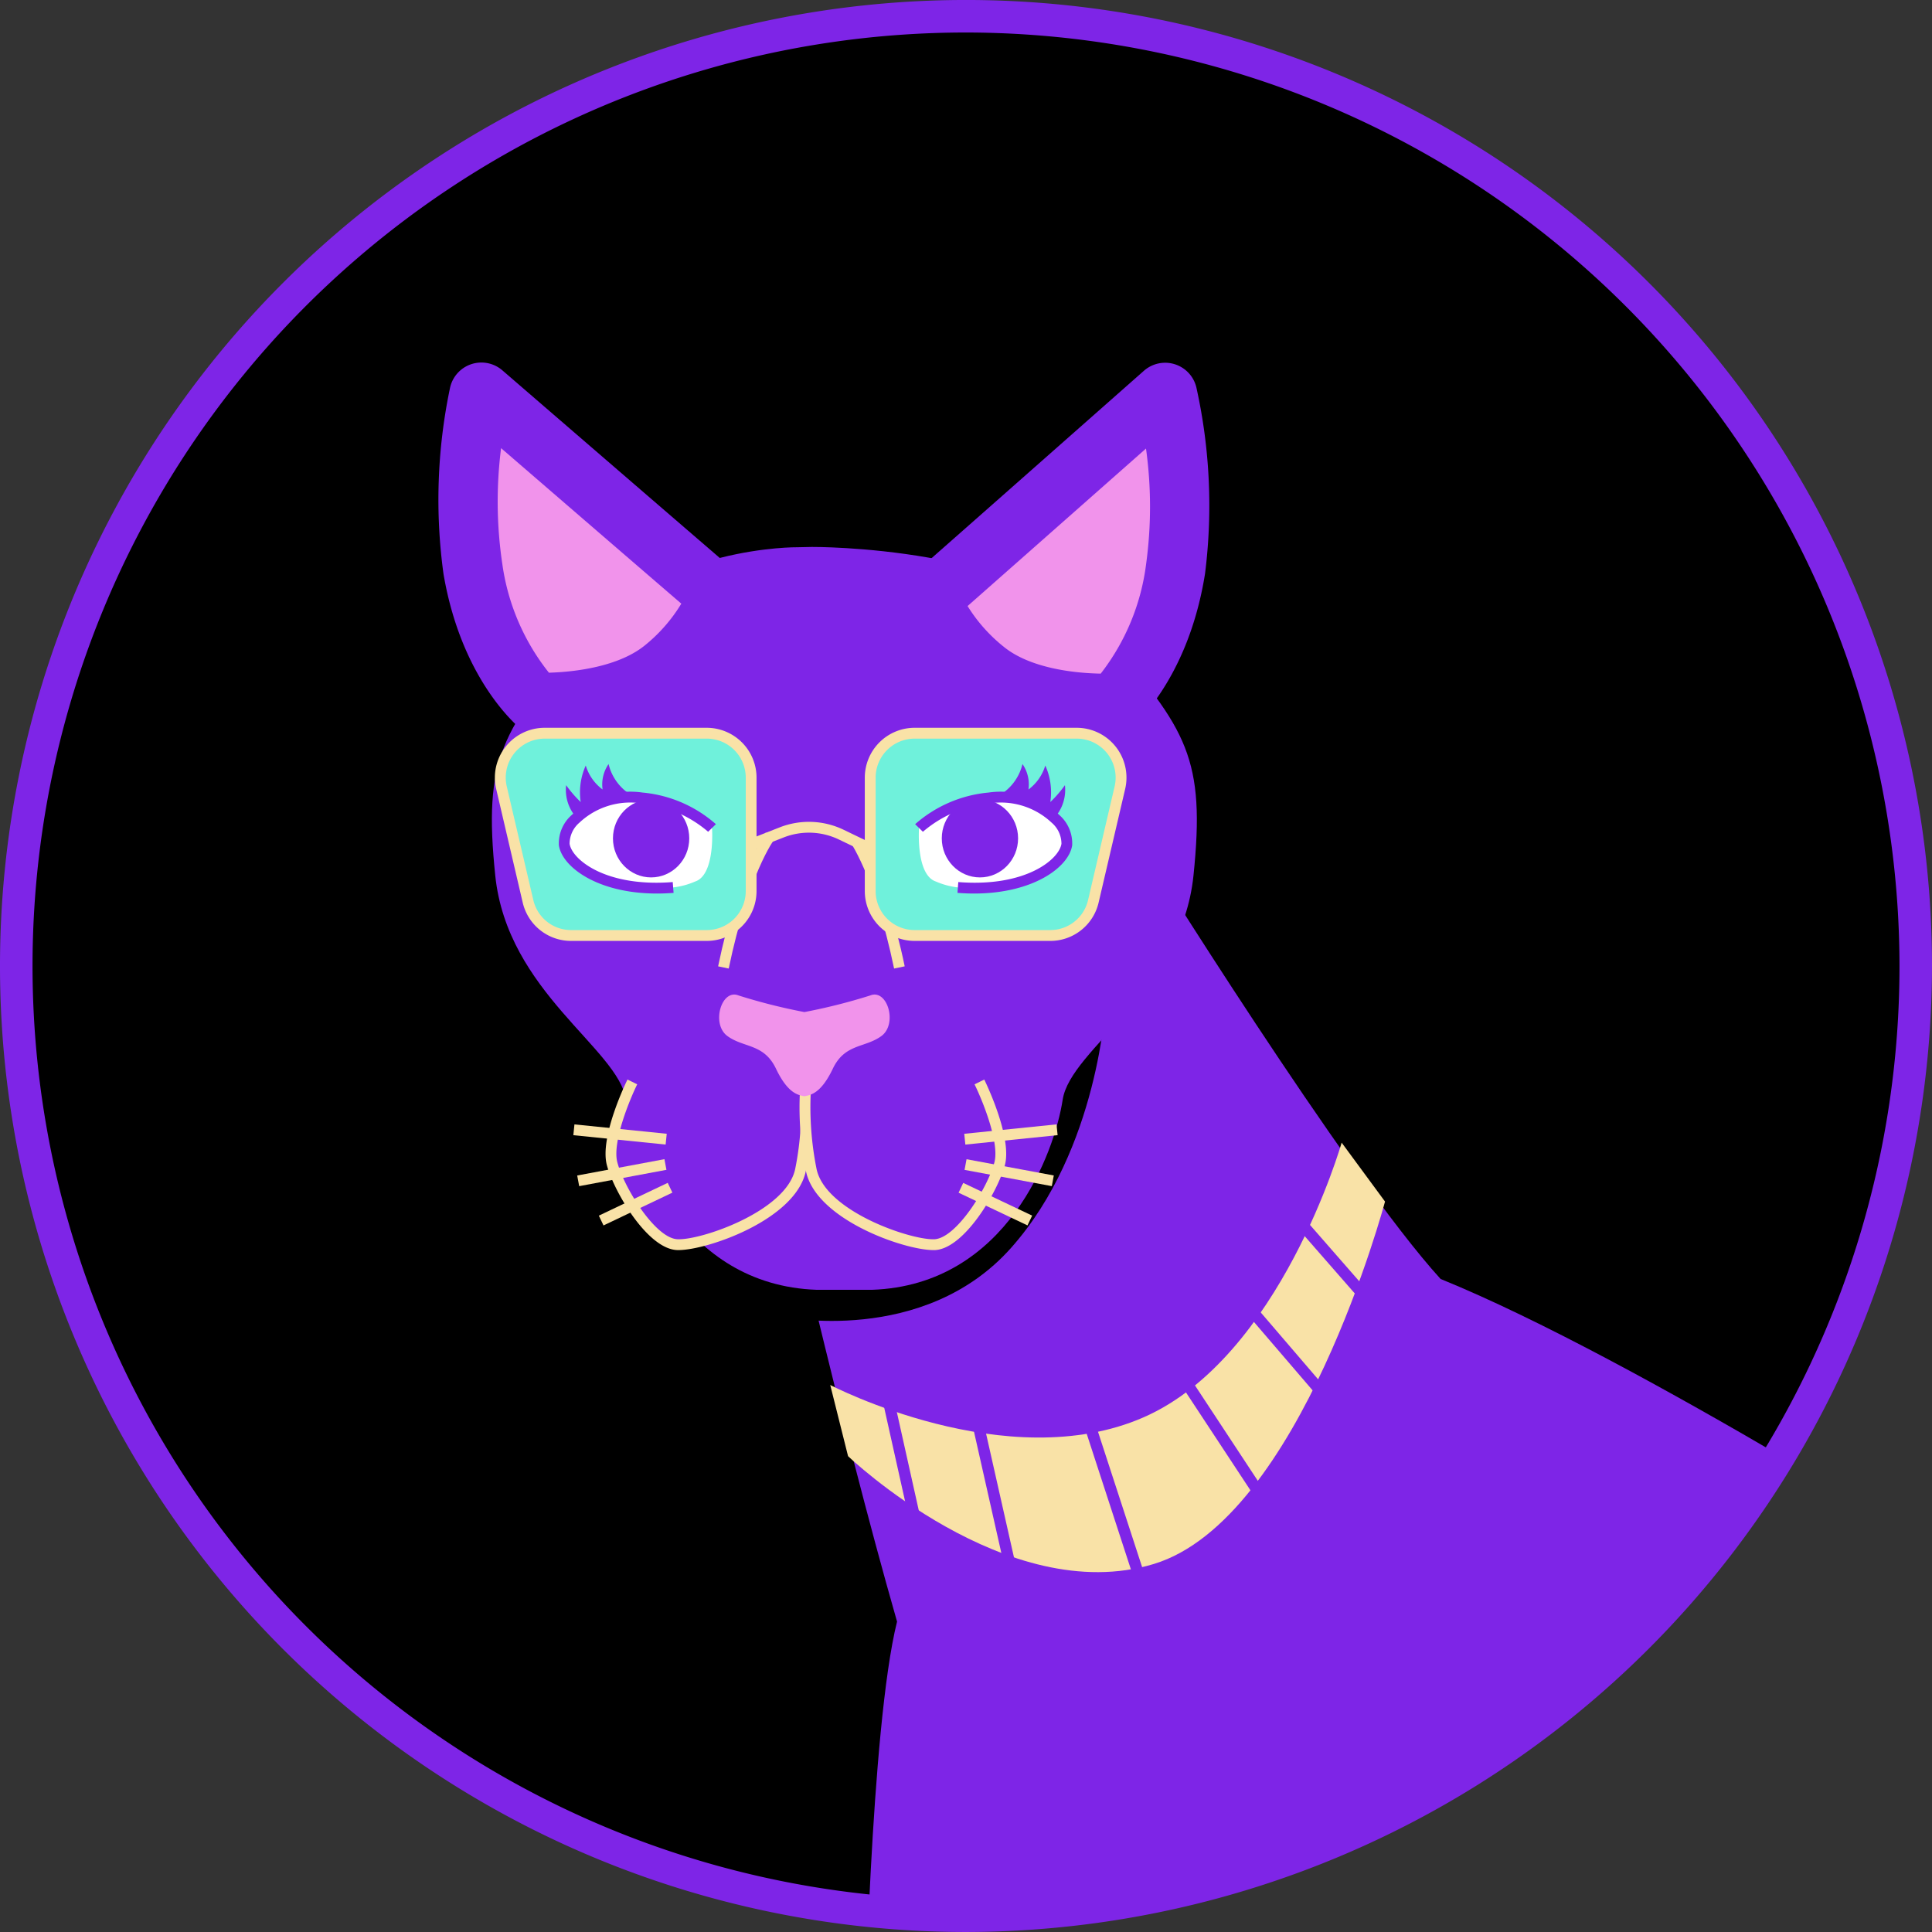
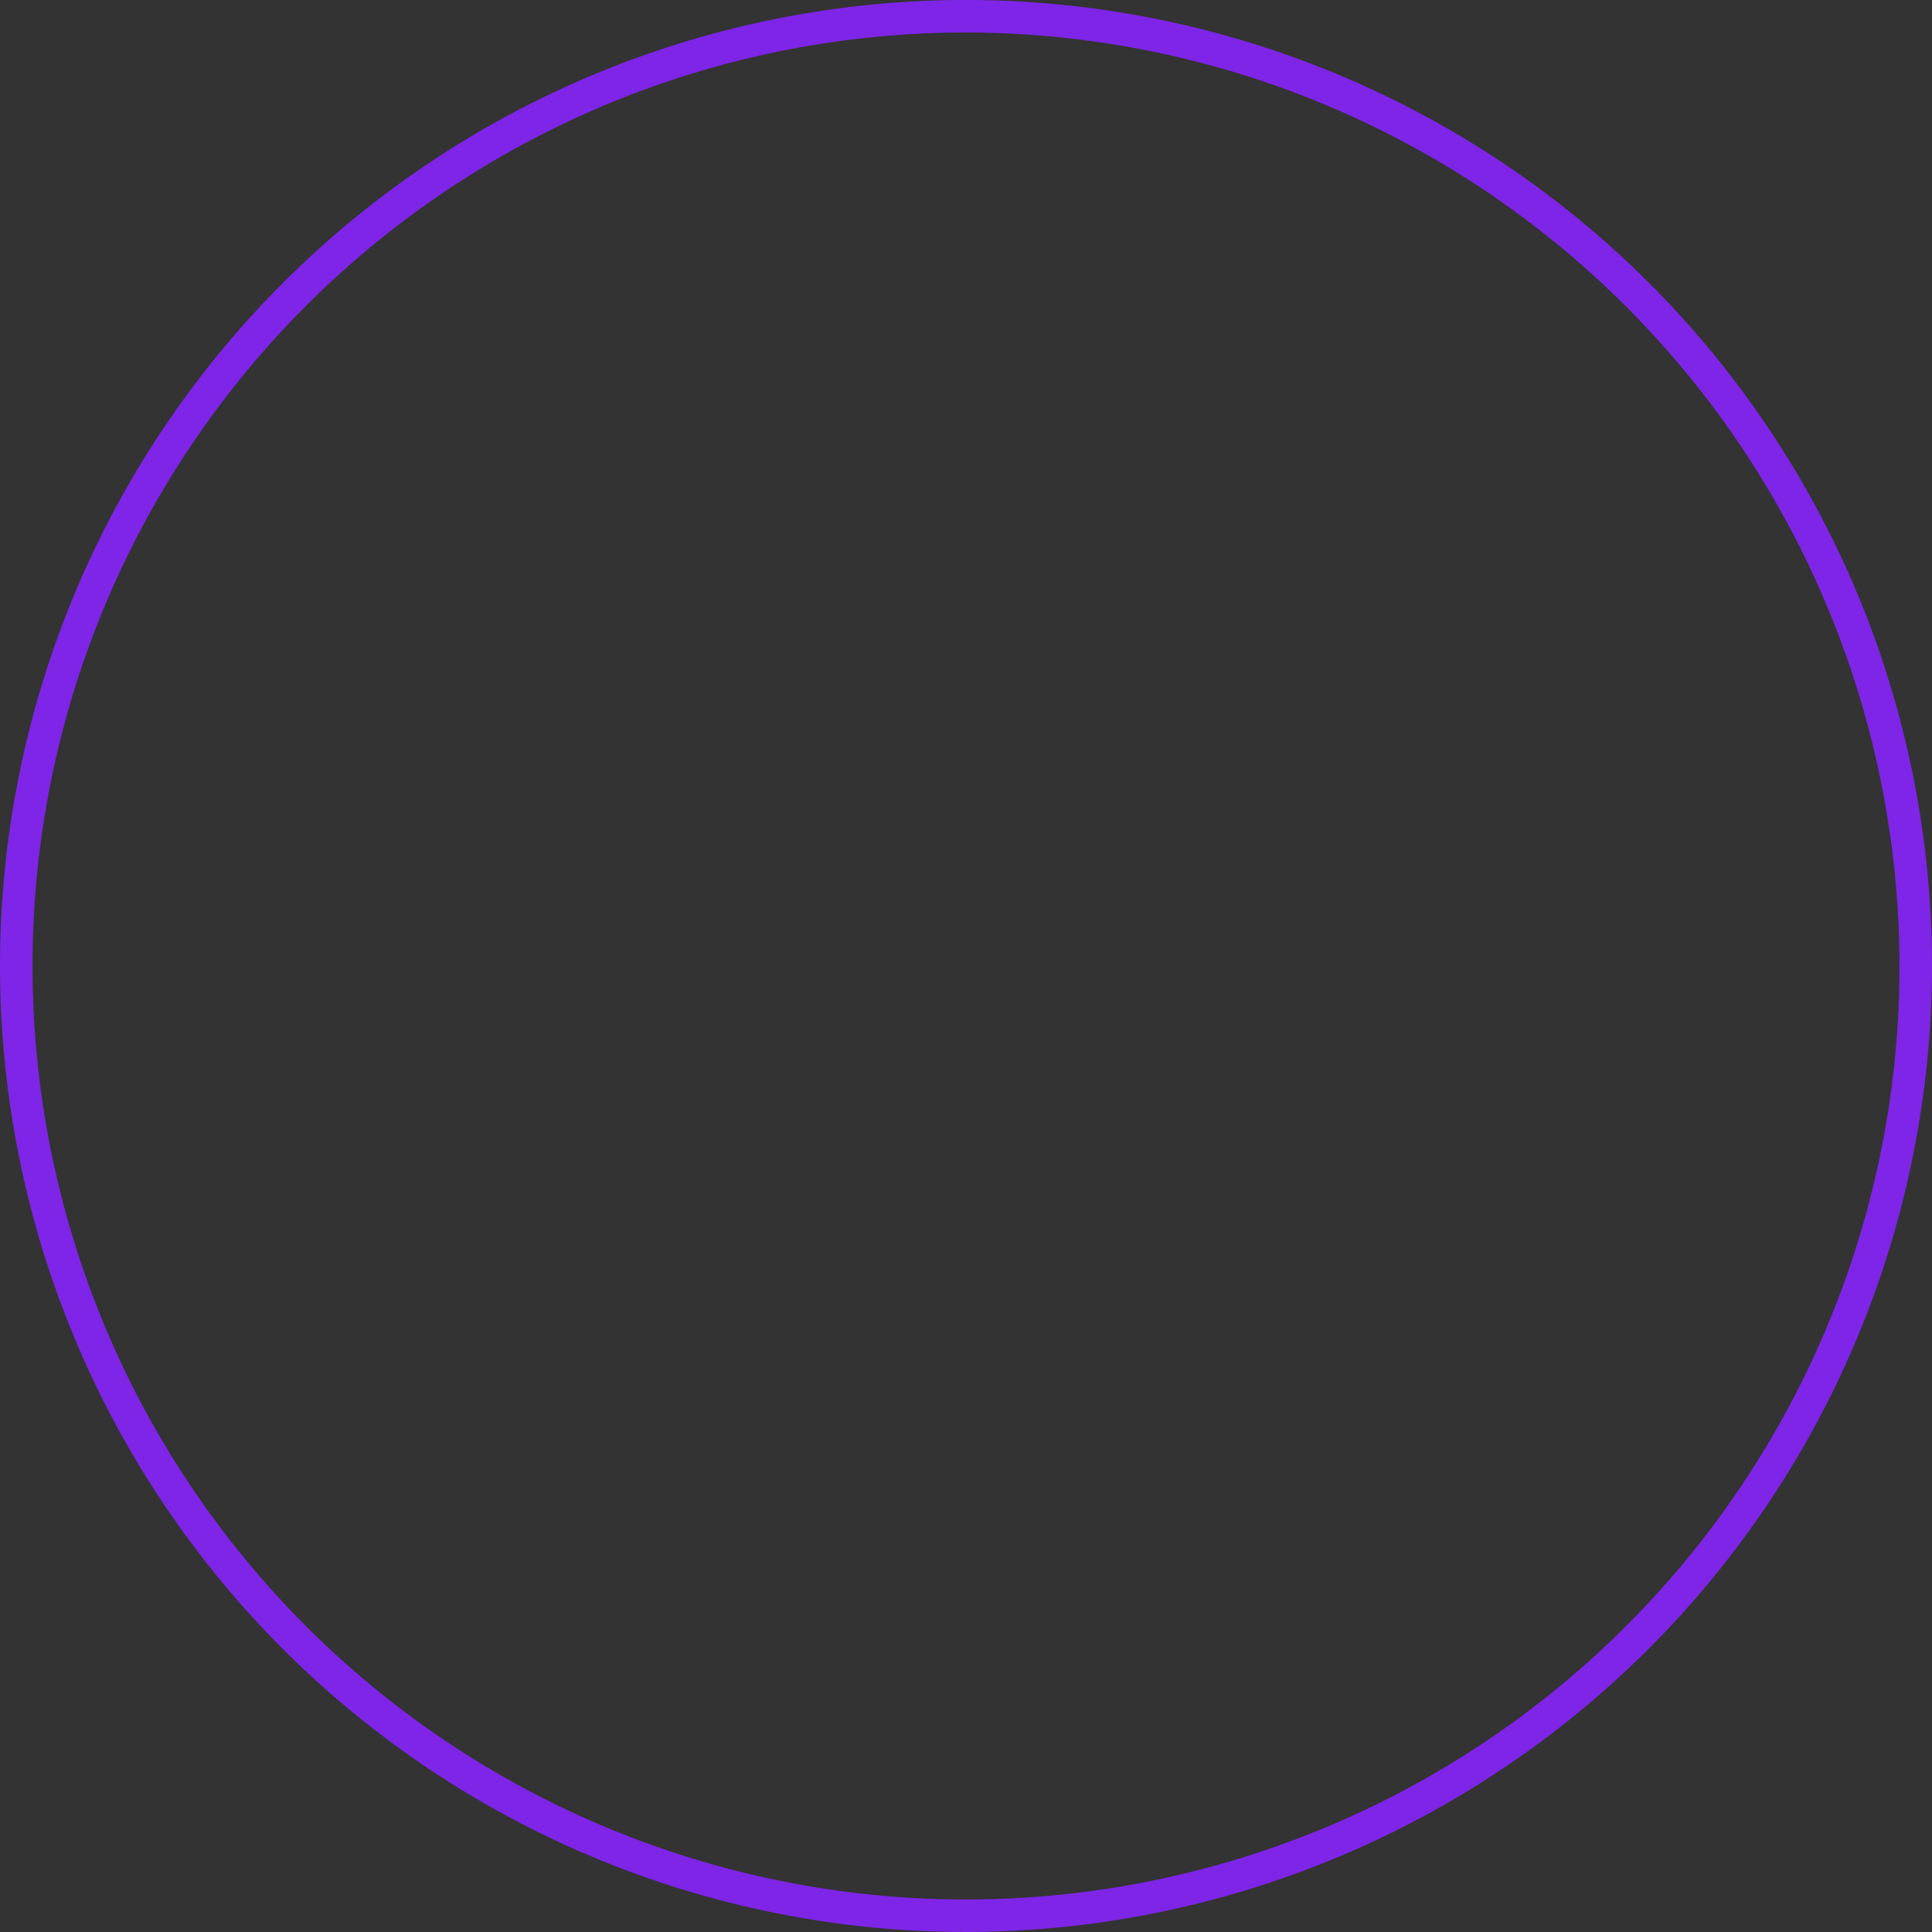
<svg xmlns="http://www.w3.org/2000/svg" width="170" height="169.999" viewBox="0 0 170 169.999">
  <rect x="0" y="0" width="170" height="169.999" fill="#333333" stroke="none" />
  <defs>
    <style>.a{fill:none;}.b{clip-path:url(#a);}.c{fill:#7e25e7;}.d{fill:#f193eb;}.e{fill:#f9e2a7;}.f{fill:#6ff1db;}.g{fill:#fff;}</style>
    <clipPath id="a">
-       <circle class="a" cx="83.57" cy="83.57" r="83.57" transform="translate(1355.67 762.844)" />
-     </clipPath>
+       </clipPath>
  </defs>
  <g transform="translate(-1354.239 -761.414)">
    <g class="b">
      <circle cx="83.57" cy="83.57" r="83.57" transform="translate(1355.67 762.844)" />
-       <path class="c" d="M1454.687,835.852s17.952,28.914,26.311,38.1c17.54,7.126,47.551,26.311,47.551,26.311s-42.755,47.414-58.925,47.825-39.329-7.263-39.329-7.263.548-27.407,2.877-36.725c-5.07-17.678-10.414-41.385-10.414-41.385Z" />
      <path d="M1423.059,877.273s12.439,2.623,20.157-6.069,8.317-21.58,8.317-21.58l-29.6,23.6Z" />
      <path class="c" d="M1430.957,874.907c11.922-.411,16.1-12.2,16.787-16.718s10.449-9.49,11.511-19.733-.549-12.882-7.674-20.967-25.9-7.948-25.9-7.948l-1.262.026s-11.8-.163-18.928,7.922-8.736,10.723-7.674,20.967,10.826,15.211,11.511,19.733,4.865,16.307,16.787,16.718Z" />
      <path class="c" d="M1420.432,812.961c-.191-.136-15.031-12.95-21.988-18.959a2.824,2.824,0,0,0-4.621,1.609,47.909,47.909,0,0,0-.559,16.311c1.692,9.91,7.1,13.887,7.1,13.887s8.759.762,14.028-3.607S1420.432,812.961,1420.432,812.961Z" />
      <path class="d" d="M1402.539,820.606a19.716,19.716,0,0,1-4.1-9.568,37.174,37.174,0,0,1-.109-10.191c8.648,7.469,13.315,11.495,15.86,13.684a14.1,14.1,0,0,1-3.155,3.627C1408.783,820.027,1405,820.538,1402.539,820.606Z" />
-       <path class="c" d="M1433.116,813.242c.19-.139,14.886-13.117,21.775-19.2a2.824,2.824,0,0,1,4.639,1.557,47.916,47.916,0,0,1,.741,16.3c-1.581,9.929-6.942,13.966-6.942,13.966s-8.75.86-14.069-3.45S1433.116,813.242,1433.116,813.242Z" />
+       <path class="c" d="M1433.116,813.242c.19-.139,14.886-13.117,21.775-19.2a2.824,2.824,0,0,1,4.639,1.557,47.916,47.916,0,0,1,.741,16.3c-1.581,9.929-6.942,13.966-6.942,13.966S1433.116,813.242,1433.116,813.242Z" />
      <path class="d" d="M1451.093,820.687a19.716,19.716,0,0,0,3.991-9.614,37.224,37.224,0,0,0-.006-10.191c-8.564,7.565-13.185,11.643-15.7,13.86a14.077,14.077,0,0,0,3.194,3.592C1444.843,820.178,1448.634,820.647,1451.093,820.687Z" />
      <path class="c" d="M1409.876,856.613s-2.4,4.865-1.781,7.194,3.494,7.058,5.755,7.126,10-2.535,10.826-6.578a26.463,26.463,0,0,0,.446-7.4" />
      <path class="e" d="M1413.937,871.411h-.1c-2.65-.081-5.609-5.235-6.2-7.481-.655-2.474,1.714-7.322,1.815-7.527l.855.422c-.644,1.309-2.216,5.093-1.748,6.861.595,2.252,3.368,6.713,5.309,6.771,2.09.09,9.589-2.483,10.344-6.2a26.2,26.2,0,0,0,.438-7.252l.948-.106a26.676,26.676,0,0,1-.451,7.548C1424.275,868.718,1416.5,871.411,1413.937,871.411Z" />
-       <path class="c" d="M1440.419,856.613s2.4,4.865,1.781,7.194-3.494,7.058-5.755,7.126-10-2.535-10.826-6.578a27.959,27.959,0,0,1-.48-7.485" />
      <path class="e" d="M1436.359,871.411c-2.563,0-10.338-2.692-11.207-6.961a28.08,28.08,0,0,1-.487-7.627l.949.094a27.659,27.659,0,0,0,.473,7.343c.746,3.667,8.045,6.2,10.263,6.2l.081,0c1.94-.058,4.712-4.519,5.308-6.771.469-1.768-1.1-5.552-1.747-6.861l.854-.422c.1.205,2.47,5.053,1.815,7.527-.594,2.246-3.553,7.4-6.2,7.481Z" />
      <path class="d" d="M1424.951,850.48a50.608,50.608,0,0,0,5.858-1.473c1.508-.616,2.433,2.5.994,3.563s-3.22.651-4.282,2.878-1.987,2.33-2.536,2.432h.068c-.548-.1-1.473-.205-2.535-2.432s-2.844-1.816-4.282-2.878-.514-4.179.993-3.563a50.609,50.609,0,0,0,5.858,1.473Z" />
      <rect class="e" width="0.954" height="8.161" transform="matrix(0.101, -0.995, 0.995, 0.101, 1404.689, 861.301)" />
      <rect class="e" width="6.712" height="0.954" transform="matrix(0.903, -0.43, 0.43, 0.903, 1406.932, 868.381)" />
      <rect class="e" width="7.809" height="0.954" transform="matrix(0.983, -0.184, 0.184, 0.983, 1405.027, 864.848)" />
      <rect class="e" width="8.161" height="0.954" transform="translate(1439.085 861.178) rotate(-5.827)" />
      <rect class="e" width="0.954" height="6.712" transform="translate(1438.586 866.362) rotate(-64.611)" />
      <rect class="e" width="0.954" height="7.809" transform="translate(1439.112 864.354) rotate(-79.454)" />
      <path class="e" d="M1418.36,846.637l-.933-.193c1.783-8.574,4.1-11.648,4.2-11.774l.755.582C1422.36,835.282,1420.09,838.321,1418.36,846.637Z" />
      <path class="e" d="M1432.912,846.638c-1.741-8.361-4-11.356-4.023-11.385l.72.062c.1.127,2.452,2.555,4.236,11.128Z" />
      <path class="f" d="M1416.429,843.73H1404.5a3.906,3.906,0,0,1-3.8-3.018l-2.334-9.987a3.907,3.907,0,0,1,3.805-4.795h14.258a3.906,3.906,0,0,1,3.906,3.907v9.986A3.906,3.906,0,0,1,1416.429,843.73Z" />
      <path class="e" d="M1416.429,844.207H1404.5a4.366,4.366,0,0,1-4.269-3.386l-2.333-9.987a4.384,4.384,0,0,1,4.269-5.381h14.258a4.389,4.389,0,0,1,4.383,4.384v9.986A4.389,4.389,0,0,1,1416.429,844.207Zm-14.258-17.8a3.43,3.43,0,0,0-3.34,4.21l2.334,9.987a3.414,3.414,0,0,0,3.339,2.649h11.925a3.434,3.434,0,0,0,3.43-3.43v-9.986a3.434,3.434,0,0,0-3.43-3.43Z" />
      <path class="f" d="M1434.718,843.73h11.925a3.906,3.906,0,0,0,3.8-3.018l2.333-9.987a3.906,3.906,0,0,0-3.8-4.795h-14.258a3.907,3.907,0,0,0-3.907,3.907v9.986A3.907,3.907,0,0,0,1434.718,843.73Z" />
      <path class="e" d="M1446.642,844.207h-11.924a4.389,4.389,0,0,1-4.384-4.384v-9.986a4.389,4.389,0,0,1,4.384-4.384h14.258a4.385,4.385,0,0,1,4.269,5.381l-2.334,9.987A4.365,4.365,0,0,1,1446.642,844.207Zm-11.924-17.8a3.434,3.434,0,0,0-3.43,3.43v9.986a3.434,3.434,0,0,0,3.43,3.43h11.924a3.414,3.414,0,0,0,3.34-2.649l2.333-9.987a3.428,3.428,0,0,0-3.339-4.21Z" />
      <path class="e" d="M1430.413,836.42l-2.36-1.137a6.084,6.084,0,0,0-4.851-.183l-2.72,1.065-.348-.887,2.72-1.066a7.042,7.042,0,0,1,5.613.213l2.359,1.136Z" />
      <path class="g" d="M1438.525,839.5c5.906.467,9.325-1.968,9.584-3.781s-2.745-4.611-6.838-4.093a10.918,10.918,0,0,0-6.165,2.642s-.3,4.132,1.489,4.714A6.781,6.781,0,0,0,1438.525,839.5Z" />
      <path class="c" d="M1439.948,840.038q-.7,0-1.46-.059l.074-.951c5.939.471,8.881-2.008,9.076-3.374a2.445,2.445,0,0,0-.87-1.858,6.534,6.534,0,0,0-5.438-1.694,10.588,10.588,0,0,0-5.883,2.5l-.683-.667a11.324,11.324,0,0,1,6.447-2.782,7.517,7.517,0,0,1,6.237,1.971,3.324,3.324,0,0,1,1.134,2.662C1448.31,837.686,1445.194,840.037,1439.948,840.038Z" />
      <ellipse class="c" cx="3.357" cy="3.437" rx="3.357" ry="3.437" transform="translate(1437.108 831.745)" />
      <path class="c" d="M1442.527,831.164a4.376,4.376,0,0,0,1.682-2.519,3.154,3.154,0,0,1,.526,2.238,4.09,4.09,0,0,0,1.481-2.11,5.717,5.717,0,0,1,.442,3.215,10.211,10.211,0,0,0,1.286-1.485,3.662,3.662,0,0,1-.919,2.865,4.076,4.076,0,0,0-3.177-1.593" />
      <path class="g" d="M1413.472,839.5c-5.906.467-9.326-1.968-9.585-3.781s2.746-4.611,6.839-4.093a10.918,10.918,0,0,1,6.165,2.642s.3,4.132-1.49,4.714A6.773,6.773,0,0,1,1413.472,839.5Z" />
      <path class="c" d="M1412.049,840.038q.705,0,1.46-.059l-.075-.951c-5.938.471-8.88-2.008-9.075-3.374a2.446,2.446,0,0,1,.87-1.858,6.533,6.533,0,0,1,5.437-1.694,10.59,10.59,0,0,1,5.884,2.5l.682-.667a11.317,11.317,0,0,0-6.447-2.782,7.516,7.516,0,0,0-6.236,1.971,3.32,3.32,0,0,0-1.134,2.662C1403.687,837.686,1406.8,840.037,1412.049,840.038Z" />
      <ellipse class="c" cx="3.357" cy="3.437" rx="3.357" ry="3.437" transform="translate(1408.174 831.745)" />
      <path class="c" d="M1409.469,831.164a4.38,4.38,0,0,1-1.681-2.519,3.155,3.155,0,0,0-.526,2.238,4.091,4.091,0,0,1-1.481-2.11,5.718,5.718,0,0,0-.442,3.215,10.16,10.16,0,0,1-1.286-1.485,3.662,3.662,0,0,0,.919,2.865,4.075,4.075,0,0,1,3.177-1.593" />
      <path class="e" d="M1427.293,883.283s15.555,8.119,27.587,2.837,17.413-24.163,17.413-24.163l3.816,5.184s-7.435,27.979-20.348,31.892-26.9-9.49-26.9-9.49Z" />
      <rect class="c" width="1.001" height="13.932" transform="translate(1431.599 883.293) rotate(-12.571)" />
      <rect class="c" width="0.999" height="17.349" transform="matrix(0.976, -0.22, 0.22, 0.976, 1439.328, 884.664)" />
      <rect class="c" width="1.001" height="19.861" transform="matrix(0.951, -0.31, 0.31, 0.951, 1448.829, 884.416)" />
      <rect class="c" width="1.001" height="18.857" transform="matrix(0.835, -0.55, 0.55, 0.835, 1455.832, 879.742)" />
      <rect class="c" width="1" height="16.234" transform="matrix(0.759, -0.651, 0.651, 0.759, 1462.816, 875.684)" />
      <rect class="c" width="1.001" height="17.403" transform="matrix(0.753, -0.658, 0.658, 0.753, 1466.242, 866.981)" />
    </g>
    <path class="c" d="M1439.239,931.413a85,85,0,1,1,85-85A85.1,85.1,0,0,1,1439.239,931.413Zm0-167.139a82.139,82.139,0,1,0,82.14,82.139A82.232,82.232,0,0,0,1439.239,764.274Z" />
  </g>
</svg>